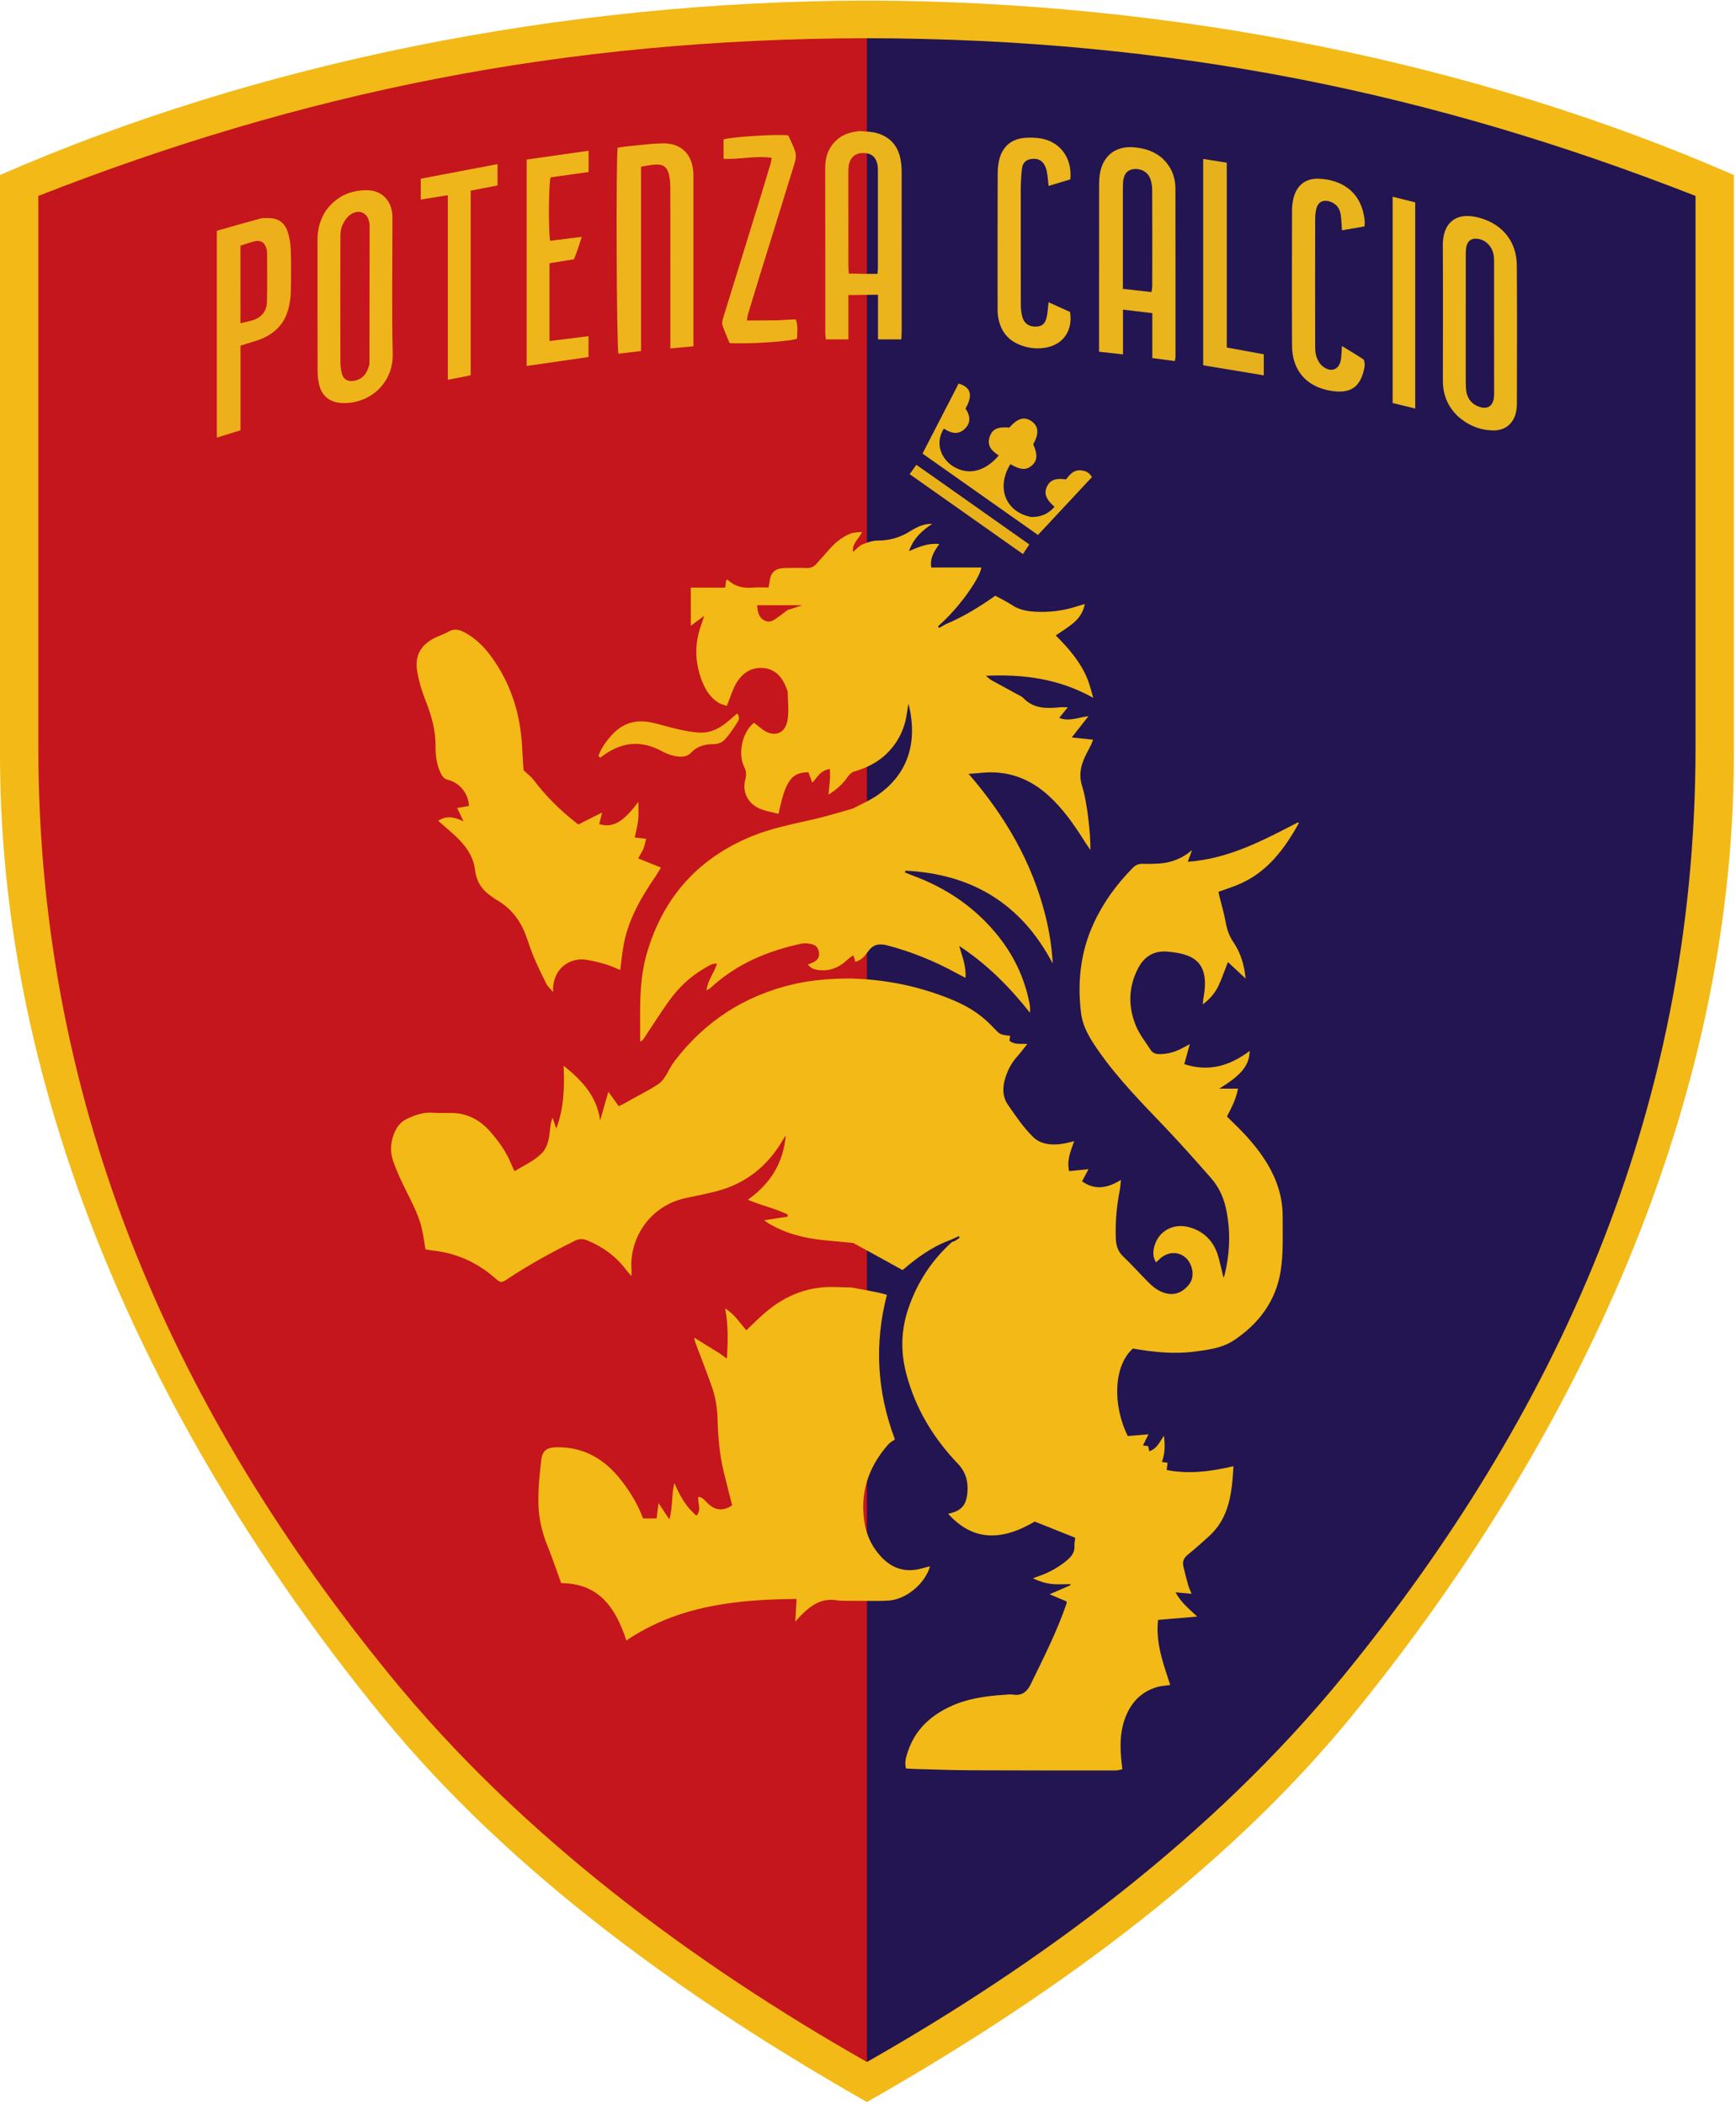
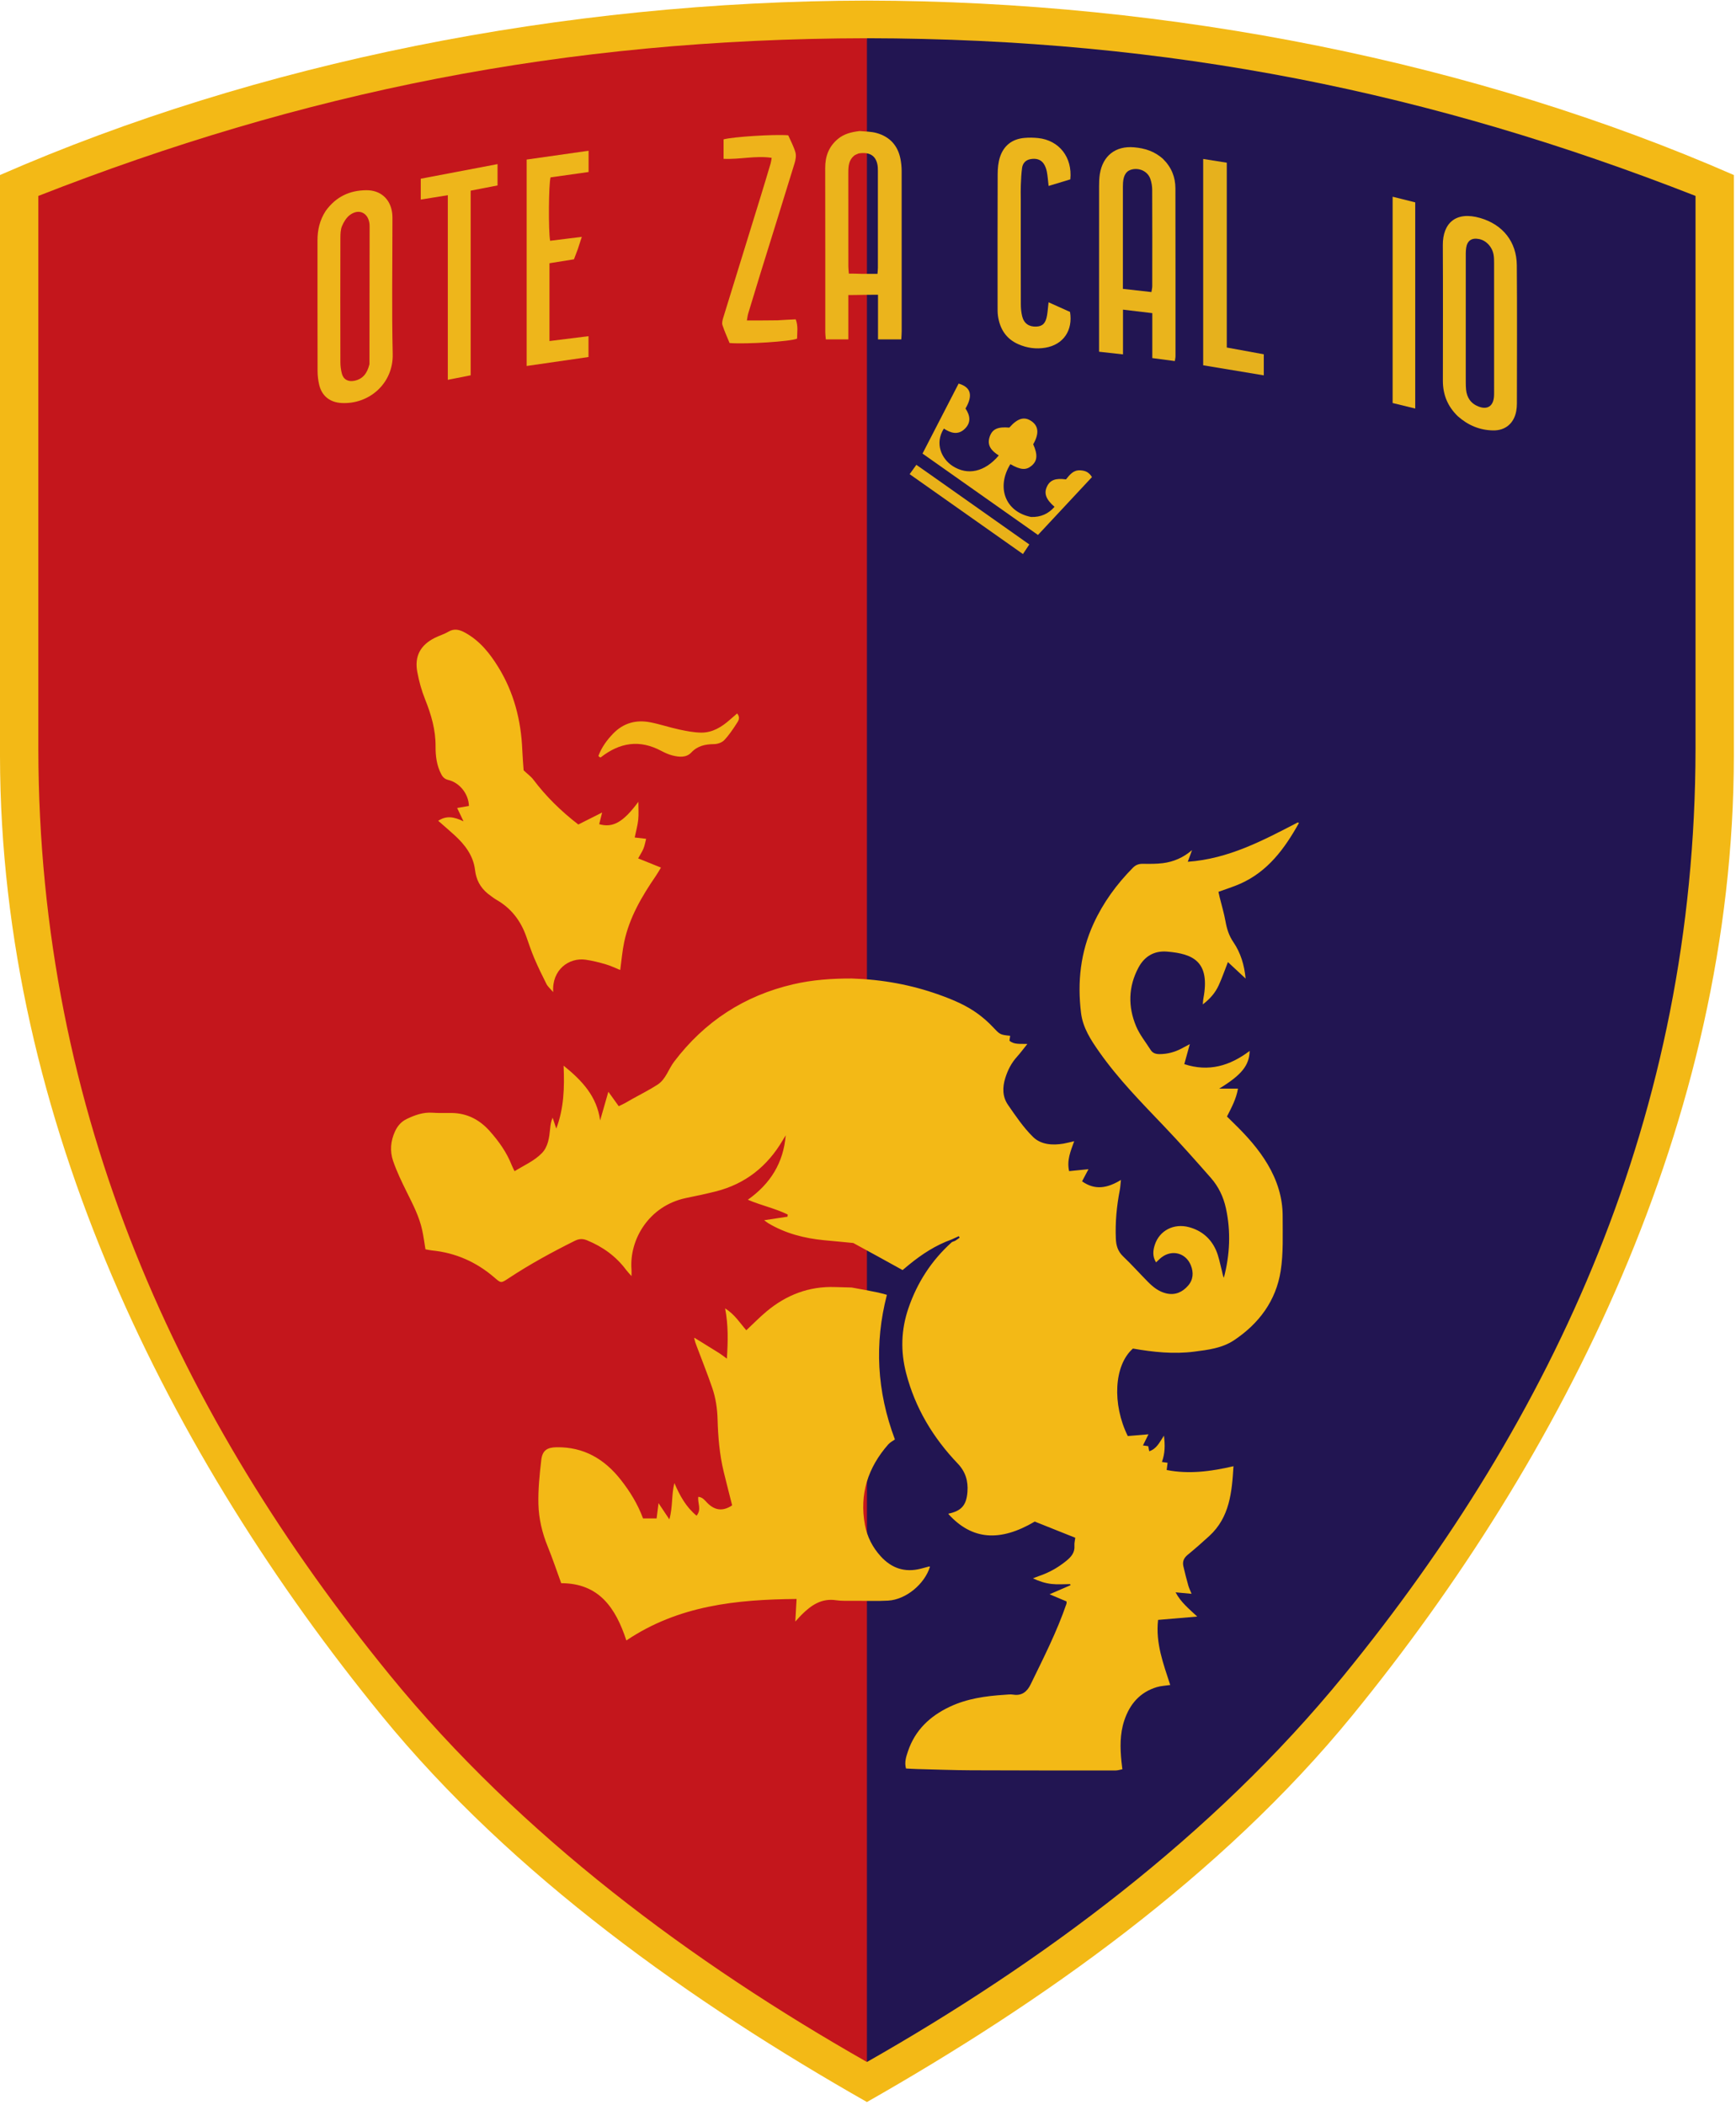
<svg xmlns="http://www.w3.org/2000/svg" width="287.228" viewBox="0 0 660.362 800" xml:space="preserve" height="348.155">
  <g transform="scale(.331)" style="stroke-width:3.017">
    <path style="fill:#f3b916;fill-opacity:1;stroke:none;stroke-width:1.509;stroke-linecap:square" d="M 996.297,0 C 646.316,0.623 295.336,71.276 0,200.391 V 868.029 c 0.548,419.656 196.786,805.708 438.393,1101.734 150.807,184.775 357.505,330.27 557.904,444.174 200.399,-113.904 407.097,-259.399 557.904,-444.174 241.607,-296.026 437.842,-682.078 438.391,-1101.734 V 200.391 C 1697.256,71.276 1346.278,0.623 996.297,0 Z" />
    <path style="fill:#c4161c;fill-opacity:1;stroke:none;stroke-width:1.509;stroke-linecap:square" d="M 996.296,43.246 C 646.314,43.869 346.742,105.884 44.062,224.391 v 635.639 C 44.61,1279.686 206.577,1627.737 448.183,1923.763 598.991,2108.538 795.897,2254.034 996.296,2367.938 l 220,-1162.346 z" />
    <path style="fill:#221552;fill-opacity:1;stroke:none;stroke-width:1.509;stroke-linecap:square" d="m 996.297,43.246 c 349.982,0.623 649.554,62.638 952.234,181.145 v 635.639 c -0.548,419.657 -162.514,767.707 -404.121,1063.734 -150.807,184.775 -347.713,330.271 -548.113,444.175 z" />
  </g>
  <g transform="translate(2.904) scale(.331)" style="stroke-width:3.017">
    <path fill="#ebb41c" d="m 979.121,149.866 c 7.038,0.597 13.506,0.608 19.512,2.278 15.12,4.206 24.45,14.348 27.441,29.868 0.877,4.549 1.348,9.249 1.354,13.88 0.087,61.312 0.064,122.624 0.04,183.937 0,2.93 -0.27,5.86 -0.444,9.389 -8.945,0 -17.375,0 -26.768,0 0,-17.1 0,-33.604 0,-51.29 -6.794,0 -12.674,0 -19.483,0.145 -5.147,0.145 -9.364,0.145 -14.636,0.145 0,17.352 0,33.836 0,50.989 -9.172,0 -17.266,0 -25.848,0 -0.249,-3.092 -0.637,-5.671 -0.638,-8.251 -0.03,-62.917 0.067,-125.834 -0.086,-188.75 -0.033,-13.516 4.299,-24.762 14.775,-33.4 6.935,-5.719 15.286,-7.799 24.781,-8.94 m -1.079,25.713 c -1.778,0.85 -3.815,1.387 -5.288,2.606 -6.009,4.973 -6.627,11.939 -6.626,19.082 0.007,35.983 -0.012,71.966 0.023,107.949 0.002,2.588 0.363,5.175 0.607,8.434 4.707,0 8.937,0 14.993,0.278 5.853,0 11.706,0 17.911,0 0.212,-3.073 0.459,-5 0.46,-6.927 0.021,-37.124 0.027,-74.247 -0.015,-111.371 0,-2.638 -0.08,-5.348 -0.662,-7.901 -2.248,-9.851 -9.149,-14.018 -21.402,-12.15 z" style="stroke-width:9.105" />
-     <path fill="#eeb41b" d="m 761.626,302 c -6e-5,-29.978 0.062,-58.956 -0.063,-87.933 -0.02,-4.617 -0.449,-9.325 -1.438,-13.827 -1.946,-8.856 -6.784,-12.499 -15.668,-11.877 -5.228,0.366 -10.402,1.5 -16.508,2.426 0,70.489 0,140.637 0,211.776 -9.252,1.11 -17.656,2.118 -25.992,3.118 -2.134,-7.512 -2.946,-218.596 -0.957,-236.706 4.898,-0.654 10.035,-1.519 15.208,-1.997 12.24,-1.131 24.486,-2.74 36.75,-2.953 20.75,-0.361 33.554,12.07 35.014,32.859 0.186,2.654 0.155,5.326 0.155,7.99 0.009,60.62 0.007,121.241 0.008,181.861 6e-5,3.247 0,6.493 0,10.407 -9.065,0.827 -17.13,1.562 -26.509,2.417 0,-32.817 0,-64.689 -3.7e-4,-97.561 z" style="stroke-width:9.105" />
    <path fill="#eeb51b" d="m 365.468,241.693 c 11.804,-16.401 27.544,-23.7 46.702,-23.855 16.362,-0.133 27.739,10.035 29.747,26.249 0.408,3.291 0.304,6.655 0.305,9.985 0.017,50.659 -0.853,101.338 0.314,151.97 0.784,34.011 -27.346,57.976 -58.808,56.228 -13.265,-0.737 -22.626,-7.944 -25.699,-20.968 -1.21,-5.126 -1.825,-10.512 -1.84,-15.782 -0.134,-49.992 -0.059,-99.985 -0.095,-149.978 -0.009,-11.915 2.442,-23.118 9.373,-33.85 m 50.335,176.018 c 0.063,-52.561 0.127,-105.123 0.187,-157.684 0.001,-0.998 0.019,-2.001 -0.071,-2.992 -1.19,-13.147 -12.143,-18.615 -22.684,-10.677 -3.961,2.983 -6.986,7.942 -8.951,12.625 -1.727,4.116 -1.859,9.102 -1.871,13.706 -0.121,47.573 -0.115,95.146 -0.007,142.718 0.01,4.273 0.571,8.647 1.604,12.792 1.755,7.048 7.255,9.973 14.371,8.544 9.672,-1.943 14.771,-8.278 17.421,-19.032 z" style="stroke-width:9.105" />
-     <path fill="#edaf1b" d="m 240.448,458 c 4.5e-4,-64.88 4.5e-4,-128.76 4.5e-4,-193.576 17.169,-4.859 33.722,-9.647 50.352,-14.151 2.815,-0.763 5.961,-0.351 8.955,-0.4 11.052,-0.184 18.593,5.277 21.966,15.425 2.169,6.526 3.442,13.6 3.659,20.474 0.516,16.301 0.403,32.634 0.044,48.943 -0.137,6.257 -1.099,12.617 -2.606,18.702 -5.292,21.362 -20.333,32.696 -40.589,38.43 -4.73,1.339 -9.388,2.93 -14.61,4.571 0,32.537 0,64.425 0,97.192 -8.888,2.753 -17.288,5.355 -27.173,8.416 0,-15.283 0,-29.154 4.2e-4,-44.026 m 27.101,-135 c 0.007,15.514 0.014,31.028 0.021,47.66 5.788,-1.413 9.979,-2.218 14.032,-3.469 10.46,-3.227 16.171,-10.655 16.414,-21.377 0.424,-18.643 0.144,-37.303 0.127,-55.955 -10e-4,-1.322 -0.138,-2.676 -0.443,-3.96 -1.914,-8.052 -6.739,-11.206 -14.679,-9.2 -5.077,1.282 -10.007,3.142 -15.472,4.893 0,13.489 0,26.448 8.5e-4,41.408 z" style="stroke-width:9.105" />
    <path fill="#eeb31b" d="m 885.023,367.264 c 7.482,-0.487 14.057,-0.799 20.672,-1.113 3.032,7.971 1.568,15.197 1.545,22.177 -7.069,3.243 -58.308,6.589 -77.563,5.048 -2.641,-6.482 -5.842,-13.392 -8.176,-20.583 -0.815,-2.51 0.078,-5.845 0.918,-8.58 14.356,-46.725 28.842,-93.409 43.259,-140.114 3.825,-12.39 7.544,-24.813 11.24,-37.243 0.547,-1.84 0.696,-3.799 1.12,-6.223 -18.564,-2.751 -36.625,2.045 -55.25,1.146 0,-8.069 0,-15.234 0,-22.331 10.266,-2.937 58.481,-6.029 74.281,-4.684 2.721,6.215 6.288,12.661 8.269,19.563 1.091,3.801 0.244,8.591 -0.97,12.555 -13.057,42.603 -26.381,85.124 -39.589,127.68 -4.632,14.925 -9.185,29.876 -13.678,44.844 -0.736,2.453 -0.974,5.056 -1.524,8.034 12.047,0 23.293,0 35.445,-0.175 z" style="stroke-width:9.105" />
    <path fill="#eeb61b" d="M655.313 285.393c-1.69 4.424-3.086 8.118-4.483 11.815-9.528 1.526-18.631 2.984-28.138 4.507 0 29.986 0 59.164 0 89.377 14.885-1.853 29.476-3.669 44.855-5.583 0 8.339 0 15.512 0 23.941-23.273 3.367-46.782 6.769-71.071 10.283 0-79.025 0-157.463 0-237.11 23.449-3.337 46.952-6.682 71.168-10.129 0 8.484 0 16.008 0 24.425-14.689 2.071-29.349 4.138-43.713 6.164-2.212 7.944-2.569 61.703-.485 72.835 11.606-1.436 23.295-2.882 36.385-4.501-1.704 5.343-2.963 9.294-4.518 13.976zM532.128 393.997c0 12.586 0 24.172 0 36.446-8.881 1.756-16.915 3.344-26.275 5.194 0-70.805 0-140.837 0-212.068-11 1.776-20.643 3.333-31.087 5.019 0-8.245 0-15.424 0-23.956 28.951-5.503 58.134-11.05 88.253-16.775 0 8.49 0 15.941 0 24.493-9.703 1.884-19.67 3.819-30.892 5.998 0 58.4 0 116.524 0 175.648z" style="stroke-width:9.105" />
    <path fill="#eab41c" d="m 1327.934,182.031 c 9.752,9.677 14.086,20.962 14.11,33.791 0.119,64.256 0.102,128.512 0.096,192.768 -2e-4,1.589 -0.427,3.177 -0.761,5.501 -8.56,-1.131 -16.668,-2.202 -25.897,-3.421 0,-17.278 0,-34.069 0,-51.625 -11.527,-1.376 -21.959,-2.621 -33.673,-4.02 0,17.341 0,33.814 0,51.411 -9.717,-1.084 -18.136,-2.022 -27.52,-3.069 0,-3.878 0,-7.125 0,-10.373 0,-59.929 -0.018,-119.857 0.036,-179.786 0,-4.644 0.126,-9.349 0.857,-13.92 3.375,-21.106 18.105,-32.603 39.415,-30.73 12.163,1.069 23.516,4.505 33.339,13.47 m -46.247,116.965 c 0,10.533 0,21.066 0,32.154 11.559,1.298 21.982,2.469 32.79,3.683 0.417,-2.861 0.936,-4.769 0.939,-6.678 0.048,-36.901 0.105,-73.803 -0.058,-110.703 -0.019,-4.247 -0.754,-8.69 -2.163,-12.688 -2.859,-8.115 -11.489,-12.52 -20.156,-10.987 -6.964,1.232 -10.601,6.178 -11.207,15.459 -0.195,2.981 -0.139,5.981 -0.14,8.972 -0.01,26.263 -0.01,52.526 -0.01,80.788 z" style="stroke-width:9.105" />
    <path fill="#ebb51c" d="m 1666.574,477.466 c -11.896,-11.522 -17.175,-25.018 -17.159,-40.801 0.054,-51.921 0.209,-103.843 -0.065,-155.762 -0.132,-24.996 14.715,-39.399 43.121,-31.097 25.845,7.553 41.686,27.309 41.91,54.233 0.441,52.915 0.147,105.836 0.104,158.755 0,2.983 -0.232,6.014 -0.788,8.941 -2.646,13.922 -12.453,22.303 -26.651,22.031 -15.164,-0.291 -28.532,-5.75 -40.471,-16.299 m 9.134,-46.558 c 0.092,5.321 -0.166,10.676 0.352,15.955 0.918,9.352 5.595,16.182 14.657,19.588 9.398,3.532 15.927,-0.181 17.263,-9.967 0.358,-2.622 0.298,-5.312 0.299,-7.97 0.015,-48.909 0.021,-97.818 -0.015,-146.726 0,-3.317 -0.013,-6.695 -0.599,-9.94 -1.647,-9.117 -8.455,-16.259 -16.645,-17.908 -8.428,-1.697 -13.669,1.77 -14.874,10.288 -0.555,3.927 -0.42,7.967 -0.423,11.955 -0.025,44.251 -0.017,88.502 -0.017,134.726 z" style="stroke-width:9.105" />
-     <path fill="#eab41c" d="m 1559.63,418.219 c -0.177,1.788 -0.255,2.79 -0.453,3.767 -4.506,22.279 -15.918,30.018 -38.678,26.245 -27.819,-4.612 -44.304,-23.357 -44.441,-51.648 -0.252,-51.985 -0.118,-103.971 0,-155.957 0.01,-4.612 0.579,-9.341 1.705,-13.81 3.705,-14.701 13.919,-22.792 29.065,-22.192 25.599,1.014 49.814,14.59 52.774,49.212 0.136,1.594 -0.171,3.227 -0.319,5.61 -8.597,1.477 -16.953,2.913 -25.831,4.438 -0.488,-6.479 -0.607,-12.119 -1.403,-17.661 -1.139,-7.933 -5.541,-13.482 -13.472,-15.648 -7.134,-1.949 -12.675,1.094 -14.524,8.269 -0.985,3.822 -1.403,7.89 -1.411,11.849 -0.091,48.653 -0.096,97.307 0,145.96 0.01,4.296 0.177,8.849 1.591,12.812 1.385,3.884 3.773,8.01 6.915,10.558 9.989,8.098 19.799,3.825 21.278,-8.87 0.488,-4.185 0.602,-8.413 1.001,-14.313 9.024,5.523 16.933,10.165 24.559,15.232 1.212,0.806 1.157,3.52 1.645,6.15 z" style="stroke-width:9.105" />
+     <path fill="#eab41c" d="m 1559.63,418.219 z" style="stroke-width:9.105" />
    <path fill="#ecb61c" d="m 1164.329,228.008 c 10e-5,40.959 -0.049,80.92 0.067,120.88 0.013,4.613 0.435,9.351 1.552,13.809 2.064,8.234 7.822,12.129 16.165,11.789 7.353,-0.3 10.907,-3.875 12.417,-12.952 0.755,-4.54 1.075,-9.153 1.73,-14.964 8.786,3.942 16.88,7.574 24.674,11.072 3.48,21.432 -7.808,37.583 -28.204,41.083 -10.814,1.856 -21.284,0.372 -31.228,-3.995 -14.064,-6.177 -21.239,-17.617 -23.37,-32.455 -0.517,-3.604 -0.44,-7.309 -0.442,-10.968 -0.026,-50.617 -0.11,-101.234 0.094,-151.85 0.026,-6.566 0.611,-13.439 2.62,-19.623 4.301,-13.236 13.979,-20.805 27.98,-22.058 5.268,-0.472 10.668,-0.406 15.929,0.152 24.123,2.56 39.471,22.049 36.964,47.446 -7.887,2.389 -16.051,4.861 -24.97,7.562 -0.709,-6.08 -1.022,-11.333 -2.027,-16.45 -0.623,-3.171 -1.795,-6.478 -3.602,-9.121 -3.606,-5.273 -9.249,-6.255 -15.148,-5.236 -5.527,0.954 -8.964,4.678 -9.708,10.068 -0.905,6.553 -1.162,13.209 -1.45,19.831 -0.217,4.986 -0.043,9.988 -0.043,15.982 z" style="stroke-width:9.105" />
    <path fill="#e6b11d" d="m 1373.951,264 c 0,-27.576 0,-54.152 0,-82.081 9.4,1.495 17.74,2.822 27.123,4.315 0,70.888 0,141.311 0,212.299 14.649,2.682 28.314,5.184 42.522,7.785 0,7.743 0,15.247 0,24.196 -23.122,-3.843 -45.84,-7.619 -69.645,-11.575 0,-51.574 0,-102.756 -10e-5,-154.938 z" style="stroke-width:9.105" />
    <path fill="#edb61c" d="m 1591.674,406 c -10e-5,-60.524 -10e-5,-120.047 -10e-5,-180.691 9.421,2.361 17.674,4.429 25.965,6.507 0,79.064 0,157.215 0,236.824 -8.856,-2.167 -17.035,-4.169 -25.964,-6.354 0,-18.8 0,-37.043 -10e-5,-56.286 z" style="stroke-width:9.105" />
  </g>
  <g transform="scale(.331)" style="stroke-width:3.017">
    <path fill="#f3b916" d="m 979.008,1123.348 c 35.074,1.106 68.326,7.218 100.544,18.756 15.722,5.631 31.096,12.066 44.613,22.051 5.862,4.33 11.439,9.206 16.449,14.494 8.581,9.057 8.351,9.275 20.277,10.51 -0.258,1.828 -0.513,3.64 -0.793,5.625 5.426,4.756 12.263,3.361 20.574,3.755 -4.66,5.775 -8.139,10.505 -12.053,14.842 -6.393,7.084 -10.53,15.303 -13.348,24.312 -3.353,10.716 -3.305,21.485 3.106,30.75 8.885,12.841 17.773,26.054 28.822,36.906 9.026,8.863 22.216,9.826 34.892,7.68 3.828,-0.648 7.588,-1.694 12.399,-2.791 -4.122,11.415 -8.7,21.818 -5.827,34.389 7.034,-0.713 13.841,-1.403 22.252,-2.256 -2.628,4.965 -4.823,9.113 -7.383,13.949 14.786,10.462 28.915,8.006 44.673,-1.608 -0.565,5.11 -0.701,8.511 -1.344,11.812 -3.582,18.38 -5.3,36.885 -4.522,55.628 0.329,7.931 2.313,14.65 8.417,20.442 9.897,9.391 18.973,19.642 28.598,29.328 5.907,5.944 12.456,11.138 20.89,13.113 10.153,2.378 18.435,-1.262 25.023,-8.755 6.096,-6.933 6.597,-15.139 3.29,-23.43 -5.701,-14.293 -21.578,-18.505 -33.763,-9.125 -2.074,1.597 -3.884,3.537 -6.224,5.695 -4.279,-6.791 -3.59,-13.586 -1.433,-20.18 5.394,-16.495 21.901,-24.948 39.265,-20.28 14.396,3.87 24.965,12.815 30.961,26.236 3.339,7.474 4.72,15.835 6.844,23.833 0.711,2.675 0.994,5.465 2.268,8.104 6.978,-26.59 8.218,-53.198 2.352,-79.984 -2.836,-12.951 -8.467,-24.708 -17.124,-34.582 -17.559,-20.029 -35.282,-39.944 -53.657,-59.221 -26.212,-27.499 -52.896,-54.523 -74.83,-85.747 -9.633,-13.713 -18.785,-27.627 -20.881,-44.768 -4.331,-35.425 -0.622,-69.769 14.389,-102.491 11.099,-24.195 26.532,-45.325 45.22,-64.208 3.35,-3.385 6.86,-4.602 11.49,-4.539 7.645,0.104 15.371,0.204 22.931,-0.743 12.452,-1.56 23.62,-6.466 33.565,-15.033 -1.528,4.178 -3.057,8.357 -4.912,13.427 46.742,-3.328 86.064,-24.272 126.302,-45.122 0.933,0.139 1.414,0.643 1.414,0.643 -16.308,29.234 -35.606,55.642 -67.472,69.743 -7.863,3.479 -16.144,6.012 -25.001,9.261 0.37,1.684 0.79,3.803 1.306,5.899 2.305,9.362 5.121,18.63 6.818,28.1 1.542,8.6 3.946,16.356 9.023,23.791 8.361,12.243 12.619,26.294 14.078,41.85 -6.801,-6.328 -13.152,-12.238 -20.341,-18.928 -3.921,9.986 -6.862,18.639 -10.684,26.884 -3.789,8.173 -9.461,15.079 -18.217,21.747 0.336,-3.36 0.377,-5.056 0.69,-6.7 8.059,-42.448 -11.484,-51.45 -41.694,-53.96 -14.643,-1.216 -25.919,5.298 -32.878,18.322 -11.751,21.994 -12.177,44.872 -2.692,67.477 4.056,9.667 10.98,18.136 16.655,27.115 2.366,3.744 5.894,4.84 10.249,4.834 8.879,-0.011 17.119,-2.211 24.942,-6.237 2.615,-1.345 5.185,-2.776 9.866,-5.291 -2.408,8.698 -4.297,15.52 -6.375,23.027 28.138,9.266 52.522,1.929 75.138,-15.188 -0.438,16.625 -9.241,27.627 -35.002,43.317 7.693,0 14.149,0 21.56,0 -2.023,11.884 -7.271,21.436 -12.633,32.048 2.308,2.282 4.817,4.804 7.37,7.282 14.867,14.428 28.738,29.66 39.37,47.61 10.924,18.444 17.312,38.292 17.251,59.739 -0.06,20.945 0.932,42.214 -2.284,62.755 -5.364,34.25 -24.964,60.543 -53.673,79.653 -13.657,9.091 -29.807,11.004 -45.702,13.055 -23.721,3.06 -47.178,0.499 -70.408,-3.541 -21.929,19.188 -23.933,64.018 -5.939,100.496 7.217,-0.611 15.004,-1.27 23.804,-2.015 -2.046,4.119 -4,8.054 -6.353,12.79 2.135,0.301 3.852,0.542 6.065,0.854 0.327,1.635 0.694,3.47 1.161,5.811 8.349,-2.651 11.757,-10.038 16.89,-17.912 1.394,11.056 1.254,20.385 -2.319,30.241 2.341,0.332 4.08,0.578 6.513,0.923 -0.305,2.401 -0.62,4.884 -1.057,8.328 25.526,4.96 50.699,1.716 76.793,-4.372 -1.83,29.971 -4.355,58.664 -27.838,80.185 -8.103,7.426 -16.378,14.684 -24.88,21.646 -4.402,3.605 -6.099,7.815 -4.889,13.112 1.698,7.43 3.635,14.81 5.679,22.153 0.789,2.834 2.151,5.509 3.74,9.479 -6.275,-0.586 -11.62,-1.084 -18.378,-1.715 6.269,11.759 15.645,19.177 24.913,27.849 -15.365,1.308 -29.718,2.529 -45.025,3.832 -3.01,26.86 6.132,50.522 13.971,74.759 -5.698,0.862 -10.688,1.036 -15.316,2.418 -19.495,5.822 -31.236,19.546 -37.486,38.347 -5.156,15.51 -4.847,31.478 -3.213,47.491 0.266,2.609 0.618,5.21 1.018,8.549 -2.823,0.524 -5.305,1.387 -7.786,1.388 -55.306,0.01 -110.612,0.045 -165.916,-0.209 -20.651,-0.095 -41.299,-0.888 -61.948,-1.408 -4.288,-0.108 -8.571,-0.413 -13.015,-0.635 -2.013,-7.427 0.248,-13.777 2.321,-19.932 8.156,-24.225 25.287,-40.26 47.862,-50.943 19.911,-9.422 41.318,-12.403 63.026,-13.79 3.323,-0.212 6.749,-0.738 9.974,-0.2 9.975,1.665 16.076,-3.581 19.942,-11.522 14.854,-30.519 30.312,-60.786 41.346,-93.006 0.203,-0.593 0.025,-1.315 0.025,-2.51 -5.807,-2.446 -11.843,-4.987 -19.523,-8.222 9.06,-3.923 16.618,-7.195 24.175,-10.467 -0.184,-0.406 -0.369,-0.812 -0.553,-1.218 -7.121,0 -14.313,0.626 -21.343,-0.174 -7.18,-0.817 -14.201,-3.035 -21.349,-6.419 2.323,-0.901 4.615,-1.893 6.974,-2.688 11.488,-3.874 21.83,-9.692 31.262,-17.356 5.721,-4.649 10.039,-9.553 9.428,-17.552 -0.222,-2.903 0.602,-5.886 0.973,-9.042 -15.744,-6.289 -31.121,-12.431 -46.569,-18.602 -40.073,23.649 -72.122,21.135 -99.093,-8.489 -0.081,-0.652 -0.168,-0.57 -0.168,-0.57 14.905,-3.092 20.763,-9.636 21.919,-25.039 0.933,-12.429 -2.127,-23.081 -11.256,-32.637 -28.255,-29.574 -48.843,-63.726 -59.201,-103.693 -6.53,-25.197 -5.839,-49.928 2.603,-74.592 10.114,-29.547 26.519,-54.862 49.708,-75.769 0.683,-0.616 1.804,-0.745 3.851,-1.634 2.527,-1.593 3.924,-2.652 5.32,-3.711 -0.313,-0.565 -0.626,-1.13 -0.939,-1.695 -2.821,1.285 -5.642,2.57 -8.464,3.855 -18.048,6.451 -33.825,16.744 -48.583,28.752 -2.566,2.088 -5.086,4.233 -7.594,6.324 -18.809,-10.394 -37.363,-20.647 -56.653,-31.098 -11.618,-1.187 -22.503,-2.128 -33.377,-3.175 -22.772,-2.192 -44.539,-7.74 -64.378,-19.579 -1.328,-0.792 -2.515,-1.821 -4.676,-3.405 9.7,-1.464 18.27,-2.758 26.84,-4.052 0.094,-0.823 0.189,-1.647 0.283,-2.47 -14.263,-7.05 -30.121,-10.311 -45.868,-17.013 26.211,-18.564 40.956,-42.715 43.519,-73.984 -1.13,1.849 -2.288,3.681 -3.384,5.549 -17.694,30.159 -43.057,50.342 -77.167,58.925 -11.277,2.838 -22.684,5.177 -34.072,7.55 -42.076,8.766 -65.333,47.178 -62.61,82.333 0.153,1.97 0.02,3.963 0.02,7.333 -2.496,-2.854 -4.483,-4.842 -6.144,-7.072 -11.661,-15.651 -26.83,-26.553 -44.791,-33.963 -5.07,-2.092 -9.254,-1.962 -14.182,0.488 -26.27,13.062 -51.974,27.089 -76.471,43.272 -8.459,5.588 -8.405,5.465 -15.925,-1.02 -20.768,-17.912 -44.713,-28.542 -72.103,-31.208 -2.271,-0.221 -4.508,-0.785 -7.177,-1.264 -1.229,-7.367 -2.163,-14.554 -3.661,-21.621 -3.351,-15.804 -10.784,-29.97 -17.9,-44.308 -5.752,-11.59 -11.422,-23.344 -15.62,-35.545 -3.872,-11.252 -2.92,-22.937 2.227,-34.063 2.924,-6.319 7.197,-11.184 13.444,-14.179 9.381,-4.498 18.962,-7.96 29.729,-7.162 7.295,0.541 14.654,0.188 21.984,0.284 17.771,0.232 32.12,7.816 43.711,20.861 10.447,11.758 19.504,24.475 25.294,39.27 0.719,1.838 1.684,3.58 3.187,6.735 10.981,-6.771 22.735,-11.816 31.438,-20.791 7.106,-7.328 8.451,-17.829 9.423,-27.89 0.408,-4.221 0.927,-8.432 2.896,-12.742 1.206,3.591 2.412,7.183 4.204,12.522 8.812,-23.674 9.488,-46.822 8.402,-72.332 21.47,17.342 38.208,35.243 41.986,62.938 2.998,-10.46 5.996,-20.921 9.444,-32.952 4.4,6.119 8.012,11.141 11.93,16.589 2.618,-1.279 4.972,-2.334 7.234,-3.558 2.928,-1.584 5.768,-3.329 8.672,-4.958 9.583,-5.378 19.488,-10.258 28.68,-16.234 9.552,-6.21 12.483,-17.73 19.073,-26.411 35.02,-46.127 80.563,-75.799 136.981,-88.911 21.874,-5.084 44.041,-6.642 67.308,-6.615 z" style="stroke-width:9.105" />
-     <path d="m 1071.322,601.141 c -9.951,-0.446 -17.867,3.786 -25.469,8.518 -11.311,7.04 -23.322,10.608 -36.787,10.605 -6.052,-0.001 -12.385,2.098 -18.061,4.498 -3.913,1.655 -6.917,5.462 -10.688,8.607 -1.363,-9.814 6.711,-14.913 10.381,-23.016 -4.432,0.366 -7.675,0.634 -11.447,1.219 -12.261,4.442 -21.03,12.431 -28.822,21.783 -3.833,4.6 -8.084,8.852 -11.939,13.436 -3.287,3.908 -7.228,5.277 -12.312,5.07 -8.318,-0.338 -16.668,-0.299 -24.99,-0.01 -10.628,0.369 -15.725,5.399 -16.77,15.781 -0.191,1.894 -0.682,3.759 -1.213,6.592 -6.286,0 -12.256,-0.428 -18.141,0.094 -10.83,0.961 -20.471,-1.212 -28.59,-8.793 -0.339,-0.316 -1.23,-0.041 -1.918,-0.041 -0.337,2.617 -0.671,5.207 -1.145,8.885 h -39.547 v 43.82 c 5.08,-3.778 9.52,-7.081 13.959,-10.383 0.327,-0.427 0.653,-0.854 0.98,-1.281 0.078,0.464 0.157,0.927 -0.15,2.318 -1.21,3.451 -1.963,6.001 -2.869,8.494 -6.81,18.75 -7.401,37.755 -1.609,56.768 3.925,12.884 9.617,24.962 21.621,32.494 3.069,1.926 6.893,2.647 9.518,3.609 3.926,-9.669 6.388,-18.425 10.824,-26.031 6.797,-11.655 17.685,-18.789 31.404,-17.455 13.99,1.36 22.036,11.224 26.572,24.031 0.444,1.253 1.13,2.532 1.146,3.807 0.138,10.598 1.552,21.429 -0.133,31.746 -2.693,16.495 -16.365,20.702 -29.729,10.27 -3.057,-2.386 -6.095,-4.796 -8.92,-7.021 -14.65,11.896 -18.044,36.684 -11.498,50.066 2.444,4.995 3.155,9.252 1.588,14.99 -3.99,14.613 3.21,28.348 17.367,34.01 6.617,2.646 13.852,3.742 20.844,5.551 7.753,-37.814 14.779,-47.701 34.303,-47.758 1.371,3.781 2.856,7.872 4.383,12.082 5.879,-6.303 9.685,-14.686 20.342,-15.672 0,4.575 0.212,8.549 -0.051,12.492 -0.373,5.597 -1.097,11.171 -1.67,16.754 0,0 -0.07,-0.065 0.559,-0.27 9.238,-5.72 16.54,-12.558 22.279,-21.084 1.192,-1.772 3.17,-3.014 4.787,-4.5 14.906,-4.279 28.682,-10.547 39.865,-21.744 12.961,-12.977 20.424,-28.529 22.748,-46.652 0.361,-2.813 0.956,-5.596 1.758,-10.209 12.368,49.985 -5.003,84.021 -35.67,105.182 -8.427,5.815 -17.987,9.988 -28.383,15.348 -15.114,4.244 -28.764,8.511 -42.652,11.764 -24.598,5.761 -49.546,10.264 -73.057,19.863 -61.599,25.152 -101.756,69.836 -120.645,133.59 -7.754,26.173 -8.284,53.118 -8.012,80.123 0.075,7.435 0.01,14.873 0.01,22.309 2.643,-1.073 3.505,-2.38 4.371,-3.684 9.394,-14.13 18.405,-28.534 28.285,-42.316 11.15,-15.554 24.735,-28.774 41.514,-38.342 4.145,-2.364 8.159,-5.475 14.182,-5.246 -3.202,10.58 -10.635,18.758 -12.156,30.795 2.646,-1.603 3.886,-2.099 4.801,-2.945 29.748,-27.518 65.618,-42.502 104.65,-50.799 3.977,-0.845 8.569,-0.092 12.602,0.965 4.593,1.204 6.888,5.319 7.371,9.81 0.507,4.714 -1.9,8.341 -6.162,10.49 -1.994,1.006 -4.149,1.692 -6.619,2.678 3.315,4.978 8.304,6.046 13.166,6.553 11.557,1.206 21.613,-2.605 30.266,-10.264 2.67,-2.363 5.338,-4.729 8.625,-6.746 1.151,2.566 1.684,4.784 2.324,7.447 6.874,-1.735 11.05,-6.595 14.582,-11.674 5.836,-8.391 12.708,-9.727 22.479,-7.15 27.887,7.354 54.286,18.092 79.496,31.951 3.068,1.687 6.206,3.248 10.154,5.309 0.831,-13.789 -3.931,-25.001 -7.236,-36.647 31.857,20.849 57.905,47.135 81.221,76.65 0.395,-3.61 0.272,-6.849 -0.324,-9.998 -5.765,-30.448 -18.905,-57.433 -38.668,-81.192 -25.771,-30.981 -58.114,-52.558 -95.803,-66.391 -3.043,-1.117 -6.007,-2.453 -9.008,-3.688 0.345,-0.628 0.692,-1.255 1.037,-1.883 75.068,3.857 132.267,36.828 169.01,106.711 -1.175,-20.216 -4.1,-37.757 -8.418,-55.031 -15.317,-61.273 -46.177,-114.324 -88.269,-162.883 5.91,-0.47 10.097,-0.71 14.262,-1.148 29.613,-3.114 55.117,5.878 77.141,25.699 17.05,15.346 29.89,33.94 42.004,53.15 1.885,2.989 3.931,5.877 6.5,9.701 0.552,-15.468 -3.479,-54.8 -9.395,-73.043 -3.845,-11.858 -2.037,-22.126 2.607,-32.65 2.28,-5.166 5.155,-10.068 7.649,-15.145 0.923,-1.88 1.527,-3.918 2.256,-5.832 -8.272,-0.871 -15.713,-1.655 -24.477,-2.578 6.825,-8.676 12.519,-15.915 19.215,-24.428 -12.152,1.536 -22.449,6.46 -33.647,1.963 3.425,-4.212 6.233,-7.665 9.91,-12.188 -4.308,0 -6.884,-0.22 -9.412,0.035 -15.169,1.53 -29.91,1.729 -41.623,-10.58 -1.772,-1.862 -4.446,-2.908 -6.781,-4.188 -9.931,-5.439 -19.917,-10.777 -29.818,-16.27 -1.802,-1 -3.302,-2.545 -6.627,-5.166 43.977,-2.012 84.166,3.442 123.512,25.334 -2.578,-8.545 -3.998,-14.629 -6.229,-20.4 -7.848,-20.304 -21.947,-36.272 -36.904,-51.297 7.198,-5.002 14.389,-9.193 20.59,-14.533 6.136,-5.284 10.941,-11.91 12.828,-21.598 -3.639,1.091 -5.799,1.676 -7.916,2.385 -16.319,5.465 -33.062,7.542 -50.227,6.432 -9.076,-0.587 -17.669,-2.339 -25.5,-7.521 -6.063,-4.012 -12.701,-7.159 -19.268,-10.791 -18.254,12.994 -36.984,24.388 -57.33,32.916 -2.393,1.362 -4.785,2.724 -7.178,4.086 -0.459,-0.538 -0.916,-1.077 -1.375,-1.615 1.563,-1.564 3.124,-3.127 5.752,-5.414 20.636,-19.461 42.343,-50.171 44.143,-62.371 h -57.522 c -1.897,-10.891 3.342,-18.631 9.19,-26.959 -12.509,-1.307 -22.785,2.958 -34.801,8.096 5.416,-15.136 15.293,-23.741 26.646,-31.213 z M 870.072,694.596 h 51.92 c -6.646,2.112 -11.427,3.633 -16.777,5.432 -3.203,2.233 -5.437,4.006 -7.781,5.787 -0.915,0.703 -1.828,1.39 -2.754,2.047 -1.211,0.859 -2.415,1.767 -3.645,2.592 -1.23,0.825 -2.485,1.566 -3.797,2.088 -0.656,0.261 -1.326,0.466 -2.014,0.602 -0.688,0.135 -1.394,0.2 -2.121,0.176 -0.728,-0.024 -1.477,-0.135 -2.252,-0.352 -0.775,-0.217 -1.576,-0.538 -2.406,-0.98 -0.859,-0.458 -1.624,-0.958 -2.307,-1.496 -0.683,-0.538 -1.283,-1.115 -1.812,-1.727 -0.529,-0.612 -0.989,-1.26 -1.387,-1.939 -0.398,-0.68 -0.736,-1.392 -1.025,-2.133 -0.579,-1.482 -0.961,-3.08 -1.238,-4.771 -0.277,-1.691 -0.449,-3.474 -0.604,-5.324 z m 205.338,26.311 -0.289,0.4 c -0.324,-0.377 0.289,-0.4 0.289,-0.4 z" style="fill:#f3b916;fill-opacity:1;stroke-width:3.017" />
    <path fill="#f3b916" d="m 978.684,1478.286 c 10.672,1.866 20.447,3.729 30.196,5.72 3.19,0.651 6.311,1.634 10.356,2.701 -14.448,55.992 -11.617,110.64 9.213,166.124 -2.325,1.696 -5.492,3.247 -7.642,5.692 -23.368,26.575 -33.294,57.187 -26.801,92.403 2.53,13.724 8.734,25.818 18.137,36.156 12.524,13.77 27.799,18.895 46.053,14.201 3.221,-0.828 6.424,-1.73 9.646,-2.557 0.261,-0.067 0.604,0.181 0.908,0.282 -6.119,19.903 -27.495,37.731 -48.018,38.95 -12.943,0.768 -25.97,0.12 -39.906,0.247 -7.265,-0.094 -13.674,0.272 -19.883,-0.675 -16.772,-2.559 -28.718,5.728 -39.676,16.64 -2.014,2.006 -3.88,4.16 -7.279,7.826 0.539,-9.577 0.959,-17.038 1.459,-25.94 -68.939,0.627 -135.694,7.392 -195.609,47.666 -12.28,-37.428 -31.466,-65.757 -74.873,-65.781 -5.263,-14.395 -9.98,-28.546 -15.598,-42.33 -6.366,-15.618 -10.182,-31.923 -10.599,-48.494 -0.424,-16.857 1.331,-33.853 3.28,-50.654 1.288,-11.109 6.697,-14.516 17.699,-14.671 31.136,-0.439 54.899,13.494 73.675,37.374 10.554,13.424 19.452,27.802 25.57,44.365 4.919,0 9.784,0 15.606,0 0.675,-5.343 1.327,-10.504 2.213,-17.523 4.25,6.369 7.751,11.615 12.421,18.614 4.143,-14.408 2.278,-27.791 5.779,-41.717 6.258,14.502 13.378,27.554 25.52,37.509 6.069,-7.485 0.928,-14.552 1.969,-21.677 5.01,0.374 7.597,4.195 10.352,6.988 8.822,8.94 18.117,9.775 28.55,2.808 -3.221,-12.775 -6.55,-25.605 -9.68,-38.482 -4.814,-19.809 -6.482,-40.083 -7.064,-60.322 -0.36,-12.519 -2.146,-24.561 -6.147,-36.2 -5.618,-16.341 -12.052,-32.401 -18.133,-48.583 -0.931,-2.478 -1.841,-4.965 -2.569,-8.197 C 798,1536 797.998,1536 797.998,1536 c 9.523,5.885 19.067,11.735 28.553,17.678 2.373,1.487 4.56,3.272 8.797,6.344 1.3,-20.292 1.681,-38.296 -2.02,-57.759 11.079,6.995 16.973,16.695 24.333,25.158 7.893,-7.383 15.241,-14.929 23.281,-21.648 22.777,-19.035 48.893,-29.083 78.888,-27.997 5.982,0.217 11.965,0.373 18.855,0.511 z" style="stroke-width:9.105" />
    <path fill="#f4b916" d="m 560.366,1025.685 c -8.841,-7.43 -13.144,-16.095 -14.462,-27.087 -1.954,-16.29 -11.457,-28.809 -23.252,-39.626 -6.048,-5.547 -12.309,-10.861 -19.046,-16.784 9.41,-6.208 18.145,-4.614 29.067,0.611 -2.892,-6.084 -4.765,-10.023 -7.297,-15.349 4.871,-0.834 9.199,-1.575 13.524,-2.316 -0.36,-13.678 -10.551,-26.703 -23.663,-29.846 -3.92,-0.94 -6.233,-2.993 -8.104,-6.533 -5.318,-10.065 -6.638,-21.115 -6.563,-31.968 0.133,-19.128 -5.028,-36.65 -12.039,-54.119 -4.049,-10.091 -7.001,-20.8 -8.984,-31.502 -3.352,-18.09 3.631,-30.852 20.137,-39.129 5.042,-2.528 10.61,-4.1 15.422,-6.972 7.07,-4.22 13.17,-2.411 19.651,1.176 16.603,9.189 27.976,23.392 37.708,39.093 18.151,29.283 26.383,61.499 27.768,95.697 0.336,8.29 1.087,16.564 1.536,23.197 4.455,4.2 8.43,7.029 11.232,10.742 14.532,19.262 31.532,35.962 51.609,51.473 8.68,-4.364 17.491,-8.794 27.359,-13.755 -1.213,4.843 -2.286,9.129 -3.351,13.38 15.648,4.518 27.729,-2.239 44.995,-25.715 0,7.787 0.522,14.268 -0.145,20.624 -0.687,6.547 -2.532,12.972 -4.063,20.383 4.339,0.504 8.096,0.94 13.137,1.525 -1.002,3.837 -1.598,7.614 -2.997,11.067 -1.475,3.642 -3.716,6.973 -6.168,11.432 8.666,3.49 16.818,6.773 26.211,10.556 -2.216,3.622 -3.896,6.666 -5.853,9.521 -16.089,23.465 -30.461,47.804 -36.406,76.047 -2.169,10.306 -3.008,20.891 -4.555,32.079 -5.44,-2.185 -10.781,-4.826 -16.412,-6.469 -7.607,-2.219 -15.359,-4.219 -23.188,-5.344 -19.279,-2.772 -39.085,11.45 -37.441,37.2 -3.419,-4.038 -6.218,-6.342 -7.723,-9.304 -4.96,-9.759 -9.738,-19.633 -14.034,-29.699 -3.52,-8.249 -6.302,-16.818 -9.323,-25.276 -6.396,-17.907 -17.28,-32.093 -33.952,-41.653 -3.447,-1.977 -6.538,-4.574 -10.334,-7.354 z" style="stroke-width:9.105" />
    <path fill="#f2b416" d="m 687.682,867.657 c 3.716,-9.811 9.658,-18.092 16.931,-25.607 11.956,-12.355 26.525,-16.179 42.906,-12.969 11.067,2.168 21.833,5.842 32.87,8.204 8.386,1.795 16.979,3.526 25.494,3.601 12.922,0.113 23.485,-6.433 32.937,-14.797 2.645,-2.34 5.336,-4.628 8.31,-7.203 4.12,4.968 1.295,8.669 -0.625,11.641 -4.322,6.691 -8.831,13.424 -14.31,19.135 -2.628,2.739 -7.616,4.398 -11.564,4.452 -10.037,0.137 -18.783,1.804 -26.167,9.628 -5.852,6.2 -14.097,5.3 -21.671,3.394 -4.463,-1.123 -8.803,-3.111 -12.893,-5.284 -24.637,-13.091 -47.384,-9.891 -69.703,7.626 -1.569,-0.566 -2.042,-1.194 -2.514,-1.822 z" style="stroke-width:9.105" />
    <path fill="#edb418" d="m 1184.861,593.185 c 11.395,0.365 20.03,-3.702 27.037,-11.666 -9.878,-8.519 -12.385,-15.382 -8.708,-23.253 3.481,-7.45 9.91,-9.968 21.828,-8.241 4.193,-5.037 8.275,-10.911 16.491,-10.42 5.317,0.318 9.745,1.755 13.399,7.769 -20.355,21.808 -40.905,43.825 -62.049,66.479 -44.264,-31.195 -88.026,-62.036 -132.674,-93.501 13.963,-27.058 27.762,-53.8 41.484,-80.393 14.211,4.102 16.707,13.646 7.892,28.652 5.156,7.647 6.809,15.873 -0.666,23.211 -7.804,7.662 -16.261,5.067 -24.183,-0.167 -10.921,17.22 -2.485,34.896 10.034,42.991 17.228,11.14 36.937,6.959 53.084,-12.119 -8.107,-5.128 -14.221,-11.424 -10.267,-22.064 3.126,-8.41 9.211,-11.025 22.39,-9.934 9.498,-10.821 17.271,-13.05 25.526,-7.321 8.184,5.679 8.816,14.492 1.9,26.462 5.295,11.912 4.827,18.896 -1.644,24.508 -6.393,5.545 -12.783,5.118 -24.595,-1.643 -16.262,26.248 -6.245,54.622 23.72,60.651 z" style="stroke-width:9.105" />
    <path fill="#e9b119" d="m 1070.552,545.512 c 37.531,26.465 74.471,52.518 112.363,79.243 -2.382,3.588 -4.466,6.726 -7.317,11.02 -43.639,-30.755 -86.66,-61.074 -130.22,-91.772 2.846,-3.955 5.093,-7.078 7.713,-10.719 6.03,4.224 11.45,8.02 17.462,12.228 z" style="stroke-width:9.105" />
  </g>
</svg>